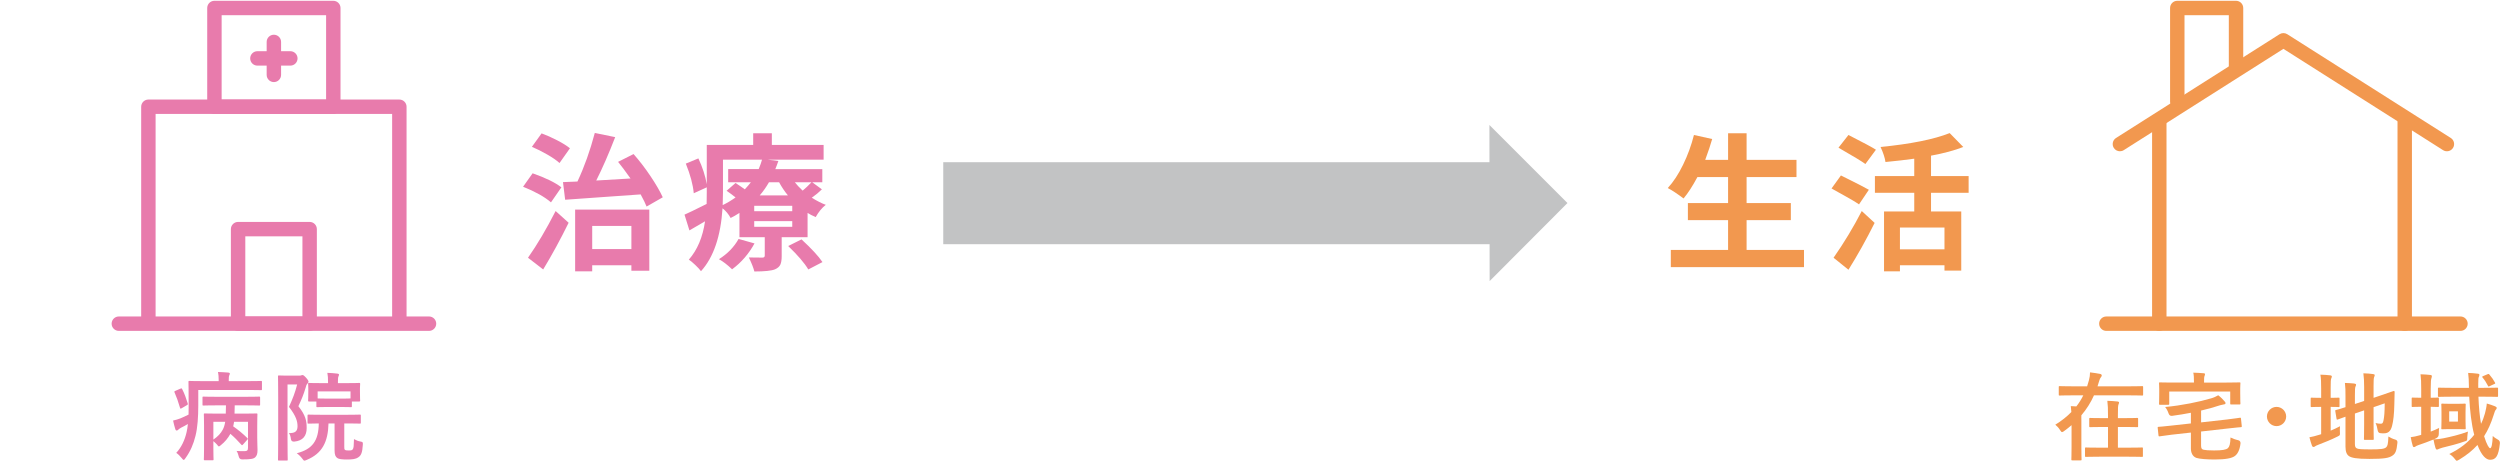
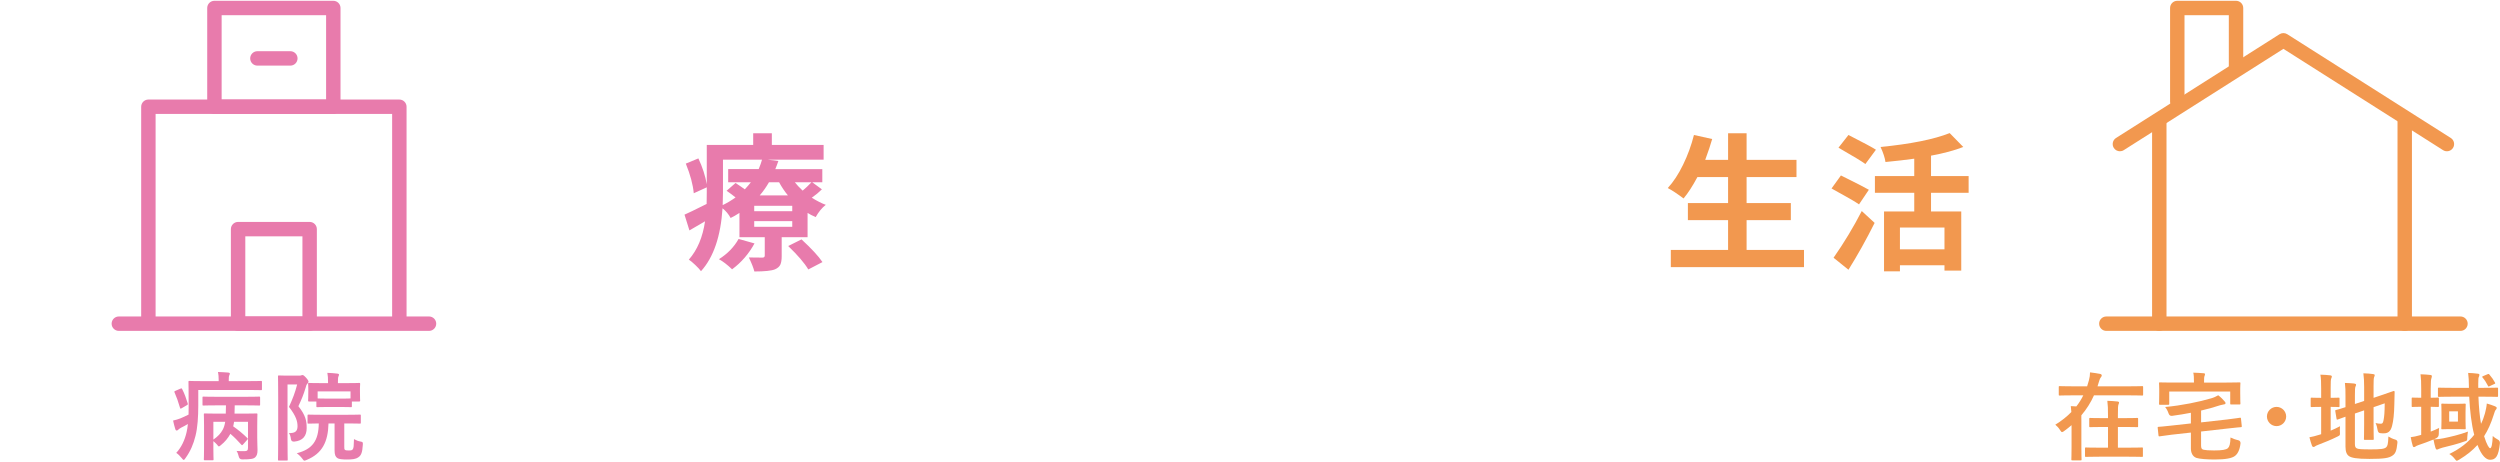
<svg xmlns="http://www.w3.org/2000/svg" id="a" width="520" height="96" viewBox="0 0 520 96">
  <defs>
    <style>.b{fill:#c2c3c4;}.b,.c,.d{stroke-width:0px;}.c{fill:#f2984f;}.d{fill:#e87bac;}</style>
  </defs>
-   <polygon class="b" points="326.031 42.234 309.799 26.002 309.808 33.742 196.195 33.742 196.195 50.788 309.835 50.788 309.845 58.465 326.031 42.234" />
  <path class="c" d="M430.882,88.433c-.46.4-.96.8-1.46,1.16-.24.18-.38.28-.5.28-.14,0-.24-.12-.42-.4-.3-.5-.66-.86-1-1.14,1.28-.78,2.4-1.66,3.34-2.64-.02-.4-.06-.76-.119-1.22.399.02.779.02,1.16.06.56-.72,1.04-1.48,1.44-2.301h-2.341c-1.801,0-2.421.04-2.541.04-.199,0-.22-.02-.22-.22v-1.52c0-.2.021-.22.22-.22.12,0,.74.04,2.541.04h3.141c.14-.42.26-.84.38-1.28.16-.6.22-1.08.22-1.62.841.1,1.48.2,2.101.32.24.06.341.18.341.32s-.08.26-.181.38c-.14.16-.24.36-.36.78-.1.38-.22.74-.34,1.1h6.741c1.801,0,2.401-.04,2.521-.04.199,0,.22.02.22.22v1.52c0,.2-.021.22-.22.22-.12,0-.721-.04-2.521-.04h-7.481c-.68,1.521-1.56,2.901-2.62,4.141-.021.3,0,.64,0,1.08v5.461c0,1.68.04,2.521.04,2.621,0,.2-.021.22-.22.22h-1.681c-.2,0-.221-.02-.221-.22,0-.12.04-.94.04-2.621v-4.481ZM436.623,94.995c-1.94,0-2.601.04-2.72.04-.2,0-.221-.02-.221-.22v-1.52c0-.2.021-.22.221-.22.119,0,.779.04,2.72.04h1.841v-4.301h-1.12c-1.82,0-2.44.04-2.561.04-.2,0-.22-.02-.22-.22v-1.48c0-.2.02-.22.22-.22.12,0,.74.04,2.561.04h1.12v-.58c0-1.42-.02-2.041-.14-3.021.76.02,1.44.06,2.12.14.2.02.32.12.32.2,0,.16-.061.26-.12.42-.101.24-.12.74-.12,2.22v.62h1.42c1.82,0,2.44-.04,2.561-.04.2,0,.221.02.221.22v1.48c0,.2-.021.22-.221.22-.12,0-.74-.04-2.561-.04h-1.42v4.301h2.28c1.921,0,2.581-.04,2.721-.04.18,0,.2.02.2.22v1.52c0,.2-.021.22-.2.22-.14,0-.8-.04-2.721-.04h-6.182Z" />
  <path class="c" d="M463.364,87.233c1.721-.2,2.301-.32,2.521-.34.2-.02.22,0,.24.2l.16,1.5c.02.2,0,.24-.2.26s-.86.06-2.58.26l-5.682.64v2.901c0,.58.12.82.561.9.34.08,1.06.14,2.14.14,1.641,0,2.501-.14,2.881-.48.32-.3.5-.84.54-2.22.44.22,1,.44,1.58.56q.541.14.501.68c-.16,1.38-.601,2.18-1.161,2.601-.6.48-1.979.74-4.221.74-1.561,0-3.2-.12-3.82-.34-.78-.3-1.12-1.08-1.12-1.96v-3.301l-3.981.44c-1.72.22-2.24.3-2.5.34-.2.02-.24,0-.261-.22l-.159-1.521c-.021-.2,0-.22.22-.24.26-.02.8-.04,2.521-.24l4.161-.46v-2.22c-1.221.24-2.521.46-3.901.64q-.54.08-.74-.5c-.18-.54-.439-1-.72-1.34,3.381-.3,7.142-1.08,9.562-1.8.58-.16,1.041-.38,1.48-.64.521.38,1,.88,1.32,1.26.12.14.2.22.2.4,0,.12-.1.22-.34.24-.221.04-.5.1-.801.18-1.24.42-2.54.78-3.94,1.1v2.46l5.541-.62ZM463.145,79.572c1.84,0,2.5-.04,2.641-.04.2,0,.22.02.22.2,0,.12-.04.48-.04,1.06v.88c0,1.801.04,2.121.04,2.24,0,.2-.02.22-.22.22h-1.66c-.221,0-.24-.02-.24-.22v-2.48h-12.683v2.521c0,.22-.021.24-.221.24h-1.68c-.2,0-.221-.02-.221-.24,0-.12.04-.42.04-2.24v-.72c0-.76-.04-1.12-.04-1.26,0-.18.021-.2.221-.2.14,0,.8.04,2.641.04h4.4v-.16c0-.86-.02-1.4-.14-1.9.74.02,1.44.06,2.141.12.199,0,.3.08.3.2,0,.14-.061.24-.101.38-.08.18-.1.42-.1,1.2v.16h4.701Z" />
  <path class="c" d="M475.523,86.633c0,1.1-.9,2-2,2s-2.001-.9-2.001-2,.9-2,2.001-2,2,.9,2,2Z" />
  <path class="c" d="M484.782,89.574c.64-.26,1.26-.56,1.94-.92-.04.36-.04.82-.021,1.24.04.66.04.64-.52.92-1.24.62-2.661,1.2-3.981,1.7-.34.14-.58.24-.66.32-.079.08-.22.14-.34.14s-.22-.06-.3-.24c-.2-.52-.36-1.1-.54-1.781.64-.12,1.26-.26,1.98-.5l.46-.14v-5.681h-.16c-1.3,0-1.7.04-1.82.04-.2,0-.2-.02-.2-.22v-1.521c0-.2,0-.22.2-.22.12,0,.521.04,1.82.04h.16v-1.88c0-1.32-.021-2.141-.16-2.941.78.02,1.4.06,2.061.14.2.02.32.12.32.24,0,.14-.061.24-.12.4-.101.24-.12.74-.12,1.9v2.14c1.141,0,1.521-.04,1.641-.04.18,0,.199.02.199.22v1.521c0,.2-.02.22-.199.22-.12,0-.5-.04-1.641-.04v4.941ZM489.823,92.354c0,.52.1.76.38.9.28.16.9.22,2.881.22,2.16,0,2.82-.1,3.221-.42.32-.28.42-.68.48-2.26.399.24.859.48,1.439.64q.501.14.44.66c-.18,1.74-.42,2.281-1.08,2.7-.681.46-1.641.66-4.741.66-2.721,0-3.721-.24-4.221-.56-.48-.3-.761-.9-.761-1.98v-6.241c-1.02.36-1.439.54-1.6.58-.2.06-.221.04-.261-.16l-.26-1.56c-.04-.2-.02-.2.16-.26.16-.04.681-.16,1.96-.58v-2.2c.021-1.1-.02-2.041-.119-2.841.68.02,1.32.06,1.92.12.28.04.4.12.4.22,0,.16-.04.24-.12.42-.101.2-.12.64-.12,1.9v1.72l1.92-.64v-2.901c0-1.2-.039-1.82-.159-2.841.76.02,1.38.06,2.04.16.2.02.32.1.32.22,0,.14-.061.24-.12.4-.101.24-.12.74-.12,1.801v2.521l1.54-.52c1.881-.62,2.48-.88,2.621-.9.14-.02.22.04.22.2l-.06,2.561c-.04,2.02-.2,3.501-.48,4.521-.3,1.16-.86,1.52-1.721,1.52-.24,0-.479,0-.74-.04q-.439-.04-.54-.66c-.06-.46-.22-1.04-.42-1.44.42.1.78.14,1.061.14.34,0,.479-.1.6-.74.141-.76.221-1.54.24-3.501l-2.32.8v3.481c0,2,.04,2.981.04,3.101,0,.2-.021.22-.22.22h-1.601c-.2,0-.22-.02-.22-.22,0-.14.039-1.1.039-3.101v-2.821l-1.92.66v6.341Z" />
  <path class="c" d="M505.591,89.774c.58-.22,1.16-.46,1.74-.76-.04.36-.061.78-.061,1.24q0,.66-.58.92c-.16.08-.319.16-.479.22.8-.02,1.36-.1,2.061-.24,1.46-.3,3.221-.7,5.061-1.38-.06.4-.12.8-.14,1.2,0,.66,0,.68-.601.86-1.42.5-3.04.92-4.561,1.28-.36.12-.601.18-.721.24-.16.08-.279.16-.42.16-.12,0-.22-.08-.3-.3-.16-.52-.3-1.1-.42-1.8-.98.42-2.081.8-3.121,1.16-.34.12-.5.2-.6.28-.101.08-.221.14-.341.14-.1,0-.199-.06-.26-.26-.16-.52-.3-1.12-.42-1.801.64-.08,1.12-.18,1.74-.36l.44-.12v-5.841h-.04c-1.24,0-1.621.04-1.74.04-.181,0-.2-.02-.2-.22v-1.5c0-.22.02-.24.2-.24.14,0,.52.04,1.78.04v-1.84c0-1.42-.021-2.041-.141-3.041.74.02,1.36.06,2.061.14.181.02.3.12.3.22,0,.16-.04.26-.079.42-.101.24-.16.74-.16,2.22v1.88c1.02,0,1.36-.04,1.479-.04.2,0,.221.02.221.24v1.5c0,.2-.021.22-.221.22-.119,0-.46-.02-1.479-.04v5.161ZM515.513,82.512c.08,2.16.26,4.081.54,5.641.34-.68.601-1.4.82-2.18.16-.58.34-1.42.38-2.041.601.16,1.221.38,1.721.58.24.12.34.18.34.36,0,.14-.08.24-.2.38-.16.16-.22.42-.44,1.08-.54,1.72-1.18,3.141-1.98,4.401.561,1.84,1.061,2.5,1.24,2.5.32,0,.48-.86.561-2.561.28.3.7.56,1.021.74q.52.26.46.82c-.28,2.681-.86,3.401-2.041,3.401-.819,0-1.78-.86-2.62-3.081-1.021,1.14-2.261,2.121-3.78,3.041-.261.14-.4.24-.521.24s-.22-.12-.42-.38c-.341-.44-.74-.8-1.141-1.02,2.24-1.1,3.941-2.42,5.182-4.001-.561-2.12-.9-4.981-1.041-7.922h-3.561c-1.94,0-2.601.04-2.721.04-.2,0-.22-.02-.22-.24v-1.46c0-.2.02-.22.22-.22.12,0,.78.04,2.721.04h3.501v-.24c-.021-1.34-.04-1.9-.16-2.861.7.02,1.301.06,2.021.16.22.02.32.12.32.22,0,.14-.04.26-.101.4-.1.2-.14.42-.14,1.38v.94h1.141c1.96,0,2.64-.04,2.76-.04.2,0,.221.02.221.22v1.46c0,.22-.021.24-.221.24-.12,0-.8-.04-2.76-.04h-1.101ZM511.111,83.992c1.08,0,1.4-.04,1.521-.04.22,0,.24.02.24.22,0,.12-.04.52-.04,1.541v1.8c0,1.04.04,1.44.04,1.56,0,.2-.021.22-.24.22-.12,0-.44-.04-1.521-.04h-1.56c-1.081,0-1.4.04-1.541.04-.2,0-.22-.02-.22-.22,0-.14.04-.52.04-1.56v-1.8c0-1.02-.04-1.42-.04-1.541,0-.2.02-.22.22-.22.141,0,.46.04,1.541.04h1.56ZM511.252,85.553h-1.82v2.14h1.82v-2.14ZM517.433,77.831c.24-.08.24-.06.381.1.439.5.859,1.12,1.14,1.64.101.18.061.24-.22.34l-.86.4c-.28.14-.3.12-.4-.1-.3-.6-.66-1.16-1.1-1.68-.141-.16-.101-.22.16-.32l.899-.38Z" />
  <path class="c" d="M363.291,51.986h11.941v3.579h-27.702v-3.579h11.911v-6.196h-8.361v-3.549h8.361v-5.414h-6.377c-1.022,1.905-1.984,3.389-2.887,4.452-1.304-.982-2.396-1.704-3.279-2.166,1.163-1.263,2.227-2.882,3.188-4.858.963-1.975,1.715-4.035,2.256-6.181l3.79.842c-.301,1.083-.782,2.527-1.443,4.331h4.752v-5.534h3.85v5.534h10.377v3.579h-10.377v5.414h9.204v3.549h-9.204v6.196Z" />
  <path class="c" d="M388.72,39.473l-2.046,3.038c-.661-.481-2.566-1.584-5.715-3.309l1.955-2.707c3.469,1.725,5.404,2.718,5.806,2.978ZM384.479,56.107l-3.099-2.497c2.186-3.128,4.141-6.366,5.865-9.715l2.678,2.467c-1.745,3.489-3.56,6.738-5.444,9.745ZM390.193,31.142l-2.196,2.978c-.581-.461-2.446-1.594-5.594-3.399l2.075-2.647c3.107,1.584,5.013,2.607,5.715,3.068ZM409.474,40.105h-7.82v3.88h6.286v12.302h-3.489v-1.113h-9.264v1.263h-3.309v-12.452h6.286v-3.88h-8.182v-3.489h8.182v-3.609c-1.705.241-3.7.471-5.985.692-.121-.862-.462-1.905-1.023-3.128,6.297-.621,11.089-1.584,14.378-2.887l2.827,2.887c-1.845.722-4.081,1.323-6.707,1.805v4.241h7.82v3.489ZM404.45,51.866v-4.542h-9.264v4.542h9.264Z" />
  <path class="c" d="M440.942,31.465c-.497,0-.982-.246-1.268-.697-.444-.699-.237-1.626.463-2.07l34.009-21.581c.491-.311,1.117-.311,1.607,0l34.009,21.581c.699.444.907,1.371.463,2.07-.444.699-1.371.907-2.07.463l-33.206-21.071-33.205,21.071c-.249.158-.527.234-.802.234Z" />
  <path class="c" d="M449.134,68.827c-.828,0-1.5-.672-1.5-1.5V25.331c0-.828.672-1.5,1.5-1.5s1.5.672,1.5,1.5v41.996c0,.828-.672,1.5-1.5,1.5Z" />
  <path class="c" d="M500.183,68.827c-.828,0-1.5-.672-1.5-1.5V25.331c0-.828.672-1.5,1.5-1.5s1.5.672,1.5,1.5v41.996c0,.828-.672,1.5-1.5,1.5Z" />
  <path class="c" d="M452.877,22.673c-.828,0-1.5-.672-1.5-1.5V1.665c0-.828.672-1.5,1.5-1.5h12.217c.828,0,1.5.672,1.5,1.5v12.524c0,.828-.672,1.5-1.5,1.5s-1.5-.672-1.5-1.5V3.165h-9.217v18.008c0,.828-.672,1.5-1.5,1.5Z" />
  <path class="c" d="M511.779,68.827h-73.659c-.828,0-1.5-.672-1.5-1.5s.672-1.5,1.5-1.5h73.659c.828,0,1.5.672,1.5,1.5s-.672,1.5-1.5,1.5Z" />
  <path class="d" d="M41.239,84.433c0,2.22-.14,4.521-.58,6.241-.42,1.7-1.04,3.181-2.08,4.621-.16.24-.26.36-.36.36-.12,0-.22-.1-.399-.34-.36-.46-.801-.88-1.16-1.12,1.04-1.1,1.78-2.641,2.16-4.341.12-.52.2-1.06.26-1.66-.479.28-.94.54-1.4.76-.3.16-.54.34-.62.44-.1.1-.2.16-.319.16-.101,0-.2-.08-.261-.24-.16-.5-.34-1.18-.479-1.84.52-.1,1.12-.3,1.54-.46.6-.26,1.18-.52,1.681-.78.02-.56.02-1.16.02-1.8,0-3.381-.04-4.861-.04-4.981,0-.2.021-.22.22-.22.12,0,.82.04,2.761.04h3.301v-.3c0-.6-.04-1.12-.14-1.6.74.02,1.42.06,2.141.12.199.02.319.1.319.18,0,.14-.04.24-.12.4-.079.16-.1.42-.1.88v.32h3.961c1.96,0,2.601-.04,2.721-.04.2,0,.22.02.22.22v1.46c0,.22-.02.24-.22.24-.12,0-.761-.04-2.721-.04h-10.303v3.321ZM37.499,80.852c.24-.1.28-.12.38.06.521,1.02.82,1.88,1.16,2.98.061.2.061.26-.2.4l-1.02.6c-.28.16-.32.14-.381-.08-.359-1.24-.699-2.2-1.12-3.161-.08-.16-.1-.24.12-.34l1.061-.46ZM50.561,92.434c-.2.22-.22.22-.38.04-.72-.8-1.46-1.56-2.261-2.24-.5.92-1.16,1.7-1.96,2.34-.221.18-.32.28-.42.28-.12,0-.221-.14-.421-.4-.159-.18-.359-.38-.739-.7v1.58c0,1.42.04,2.08.04,2.18,0,.2-.021.22-.2.22h-1.581c-.22,0-.239-.02-.239-.22,0-.1.04-.72.04-2.18v-4.861c0-1.46-.04-2.12-.04-2.24,0-.22.02-.24.239-.24.12,0,.801.04,2.681.04h1.641c.021-.58.04-1.14.04-1.72h-1.96c-1.921,0-2.601.04-2.721.04-.181,0-.2-.02-.2-.22v-1.42c0-.2.02-.22.2-.22.12,0,.8.04,2.721.04h6.121c1.92,0,2.601-.04,2.721-.04.199,0,.22.02.22.22v1.42c0,.2-.021.22-.22.22-.12,0-.801-.04-2.721-.04h-2.341c-.02.58-.02,1.14-.04,1.72h1.86c1.881,0,2.561-.04,2.681-.04.2,0,.22.02.22.24,0,.12-.04.88-.04,2.4v2.421c0,1.1.061,1.96.061,2.581,0,.74-.141,1.16-.48,1.48s-.9.44-2.681.44q-.6.02-.74-.6c-.1-.44-.26-.88-.46-1.16.62.04,1.221.06,1.7.04.461,0,.681-.14.681-.68v-5.421h-2.9c-.04.32-.101.62-.181.94,1.061.74,2.121,1.62,2.921,2.421.16.16.16.2-.02.4l-.841.94ZM44.38,87.733v3.701c.96-.66,1.54-1.3,1.94-2.041.26-.48.42-1,.52-1.66h-2.46Z" />
  <path class="d" d="M62.267,78.131c.2,0,.32-.02.399-.06.08-.04.141-.06.261-.06.14,0,.3.08.76.58.42.48.48.68.48.8s-.061.24-.181.36c-.159.14-.279.34-.38.78-.46,1.56-.88,2.541-1.54,3.961,1.561,1.96,1.721,3.121,1.721,4.561,0,1.58-.761,2.641-2.601,2.801q-.62.04-.681-.58c-.06-.5-.18-.9-.42-1.2,1.26.06,1.801-.36,1.801-1.4,0-.98-.261-2.1-1.781-4.041.78-1.7,1.28-2.981,1.701-4.661h-2.001v11.322c0,2.741.04,4.181.04,4.301,0,.18-.02.2-.22.2h-1.58c-.2,0-.221-.02-.221-.2,0-.12.04-1.5.04-4.281v-8.662c0-2.821-.04-4.201-.04-4.341,0-.2.021-.22.221-.22.14,0,.62.04,1.6.04h2.621ZM68.329,88.073c-.101,3.861-1.301,6.241-4.521,7.582-.24.1-.38.16-.48.16-.14,0-.22-.1-.439-.4-.32-.44-.761-.86-1.16-1.14,3.24-.84,4.521-2.561,4.581-6.201-1.461.02-2.021.04-2.121.04-.2,0-.22-.02-.22-.22v-1.42c0-.22.02-.24.22-.24.12,0,.761.04,2.661.04h5.321c1.88,0,2.54-.04,2.66-.04.2,0,.22.02.22.24v1.42c0,.2-.02.22-.22.22-.12,0-.78-.04-2.66-.04h-.561v4.841c0,.42,0,.54.16.66.12.1.36.12.78.12.54,0,.68-.06.82-.24.199-.28.22-.7.26-2.12.48.26.88.42,1.34.5.521.1.521.14.5.66-.1,1.66-.359,2.24-.939,2.621-.54.38-1.24.46-2.381.46-1,0-1.681-.08-1.98-.3-.38-.26-.58-.64-.58-1.64v-5.561h-1.26ZM68.168,84.653c-1.521,0-2.021.04-2.141.04-.2,0-.221-.02-.221-.22v-.96h-1.479c-.221,0-.24-.02-.24-.22,0-.14.04-.38.04-1.88v-.56c0-.58-.04-.86-.04-1,0-.18.02-.2.24-.2.12,0,.8.04,2.681.04h1.22v-.2c0-.86-.02-1.32-.14-1.94.74.02,1.42.08,2.101.16.199.02.319.1.319.18,0,.16-.04.26-.1.38-.101.22-.12.48-.12,1.18v.24h1.7c1.881,0,2.561-.04,2.681-.04.22,0,.24.02.24.2,0,.12-.04.42-.04.86v.7c0,1.5.04,1.74.04,1.88,0,.2-.021.22-.24.22h-1.48v.96c0,.2-.02.22-.22.22-.12,0-.62-.04-2.12-.04h-2.681ZM66.068,82.872c.16,0,.68.04,2.101.04h2.681c1.34,0,1.88-.02,2.06-.04v-1.46h-6.841v1.46Z" />
-   <path class="d" d="M116.771,38.962l-2.166,3.128c-1.323-1.143-3.259-2.226-5.805-3.248l1.984-2.797c2.688.943,4.683,1.915,5.986,2.918ZM112.981,56.046l-3.158-2.436c1.904-2.707,3.819-5.945,5.745-9.715l2.707,2.437c-1.685,3.429-3.449,6.667-5.294,9.715ZM118.545,30.841l-2.166,3.068c-.562-.521-1.398-1.103-2.512-1.745-1.112-.641-2.19-1.183-3.233-1.624l2.016-2.797c1.042.381,2.125.862,3.248,1.444,1.123.582,2.005,1.133,2.647,1.654ZM117.552,41.549l-.451-3.67c1.403-.04,2.406-.08,3.008-.12,1.424-3.028,2.627-6.396,3.609-10.106l4.241.872c-1.344,3.469-2.657,6.477-3.94,9.023,1.384-.08,3.76-.22,7.129-.421-1.022-1.444-1.885-2.596-2.587-3.459l3.219-1.624c1.223,1.384,2.396,2.913,3.519,4.587,1.123,1.674,1.976,3.143,2.557,4.406l-3.368,1.925c-.221-.581-.632-1.424-1.233-2.527-2.186.161-5.169.371-8.948.632-3.78.261-6.03.421-6.753.481ZM119.628,56.438v-12.844h15.43v12.723h-3.729v-1.143h-8.151v1.263h-3.549ZM131.329,46.993h-8.151v4.812h8.151v-4.812Z" />
  <path class="d" d="M168.938,37.909l2.016,1.474c-.582.582-1.284,1.163-2.105,1.745,1.143.702,2.115,1.193,2.917,1.474-.782.602-1.484,1.454-2.105,2.557-.722-.321-1.283-.612-1.685-.872v5.053h-5.384v3.94c0,.782-.095,1.373-.285,1.775-.191.401-.557.722-1.099.962-.722.301-2.155.451-4.301.451-.161-.682-.541-1.654-1.143-2.917.762.02,1.704.03,2.827.03.32,0,.481-.14.481-.421v-3.82h-5.264v-5.053c-.683.441-1.294.792-1.835,1.053-.421-.782-.982-1.454-1.685-2.015-.381,5.855-1.875,10.217-4.481,13.084-.241-.341-.637-.772-1.188-1.293-.552-.522-.997-.893-1.338-1.113,1.764-2.005,2.887-4.662,3.368-7.971-1.123.662-2.206,1.293-3.248,1.895l-1.022-3.279c.661-.281,2.195-1.022,4.602-2.226.02-.561.03-1.364.03-2.406v-1.053l-2.707,1.233c-.161-1.784-.712-3.84-1.654-6.166l2.616-1.083c.862,1.845,1.444,3.639,1.745,5.384v-8.181h9.655v-2.436h3.88v2.436h10.768v3.068h-11.58l2.166.271c-.241.702-.451,1.263-.632,1.684h9.775v2.737h-2.105ZM153.628,49.7l3.309.932c-1.184,2.166-2.737,3.96-4.662,5.384-.982-.943-1.896-1.645-2.737-2.105,1.784-1.123,3.147-2.527,4.091-4.211ZM150.379,33.217v6.798c0,.521-.02,1.404-.06,2.647.882-.421,1.774-.952,2.677-1.594-.622-.501-1.243-.963-1.865-1.384l1.865-1.624c.221.14.571.376,1.053.707s.771.537.872.616c.521-.561.942-1.053,1.264-1.474h-4.723v-2.737h6.347c.32-.782.552-1.433.691-1.955h-8.121ZM164.788,43.925v-1.113h-7.911v1.113h7.911ZM164.788,47.173v-1.173h-7.911v1.173h7.911ZM162.05,37.909h-2.105c-.542.962-1.184,1.875-1.925,2.737h5.865c-.702-.862-1.313-1.775-1.835-2.737ZM163.945,51.174l2.768-1.384c2.085,1.925,3.539,3.499,4.361,4.722l-2.948,1.534c-.781-1.323-2.176-2.948-4.181-4.873ZM168.788,37.909h-3.459c.361.481.902,1.063,1.624,1.744.582-.481,1.193-1.062,1.835-1.744Z" />
  <path class="d" d="M89.235,68.825H24.717c-.828,0-1.5-.672-1.5-1.5s.672-1.5,1.5-1.5h64.518c.828,0,1.5.672,1.5,1.5s-.672,1.5-1.5,1.5Z" />
  <path class="d" d="M64.406,68.825h-14.883c-.828,0-1.5-.672-1.5-1.5v-19.667c0-.828.672-1.5,1.5-1.5h14.883c.828,0,1.5.672,1.5,1.5v19.667c0,.828-.672,1.5-1.5,1.5ZM51.023,65.825h11.883v-16.667h-11.883v16.667Z" />
  <path class="d" d="M83.064,68.503c-.828,0-1.5-.672-1.5-1.5V23.705h-49.199v43.298c0,.828-.672,1.5-1.5,1.5s-1.5-.672-1.5-1.5V22.205c0-.828.672-1.5,1.5-1.5h52.199c.828,0,1.5.672,1.5,1.5v44.798c0,.828-.672,1.5-1.5,1.5Z" />
  <path class="d" d="M69.328,23.705h-24.727c-.828,0-1.5-.672-1.5-1.5V1.665c0-.828.672-1.5,1.5-1.5h24.727c.828,0,1.5.672,1.5,1.5v20.54c0,.828-.672,1.5-1.5,1.5ZM46.101,20.705h21.727V3.165h-21.727v17.54Z" />
  <path class="d" d="M60.391,13.649h-6.852c-.828,0-1.5-.672-1.5-1.5s.672-1.5,1.5-1.5h6.852c.828,0,1.5.672,1.5,1.5s-.672,1.5-1.5,1.5Z" />
-   <path class="d" d="M56.965,17.075c-.828,0-1.5-.672-1.5-1.5v-6.852c0-.828.672-1.5,1.5-1.5s1.5.672,1.5,1.5v6.852c0,.828-.672,1.5-1.5,1.5Z" />
</svg>